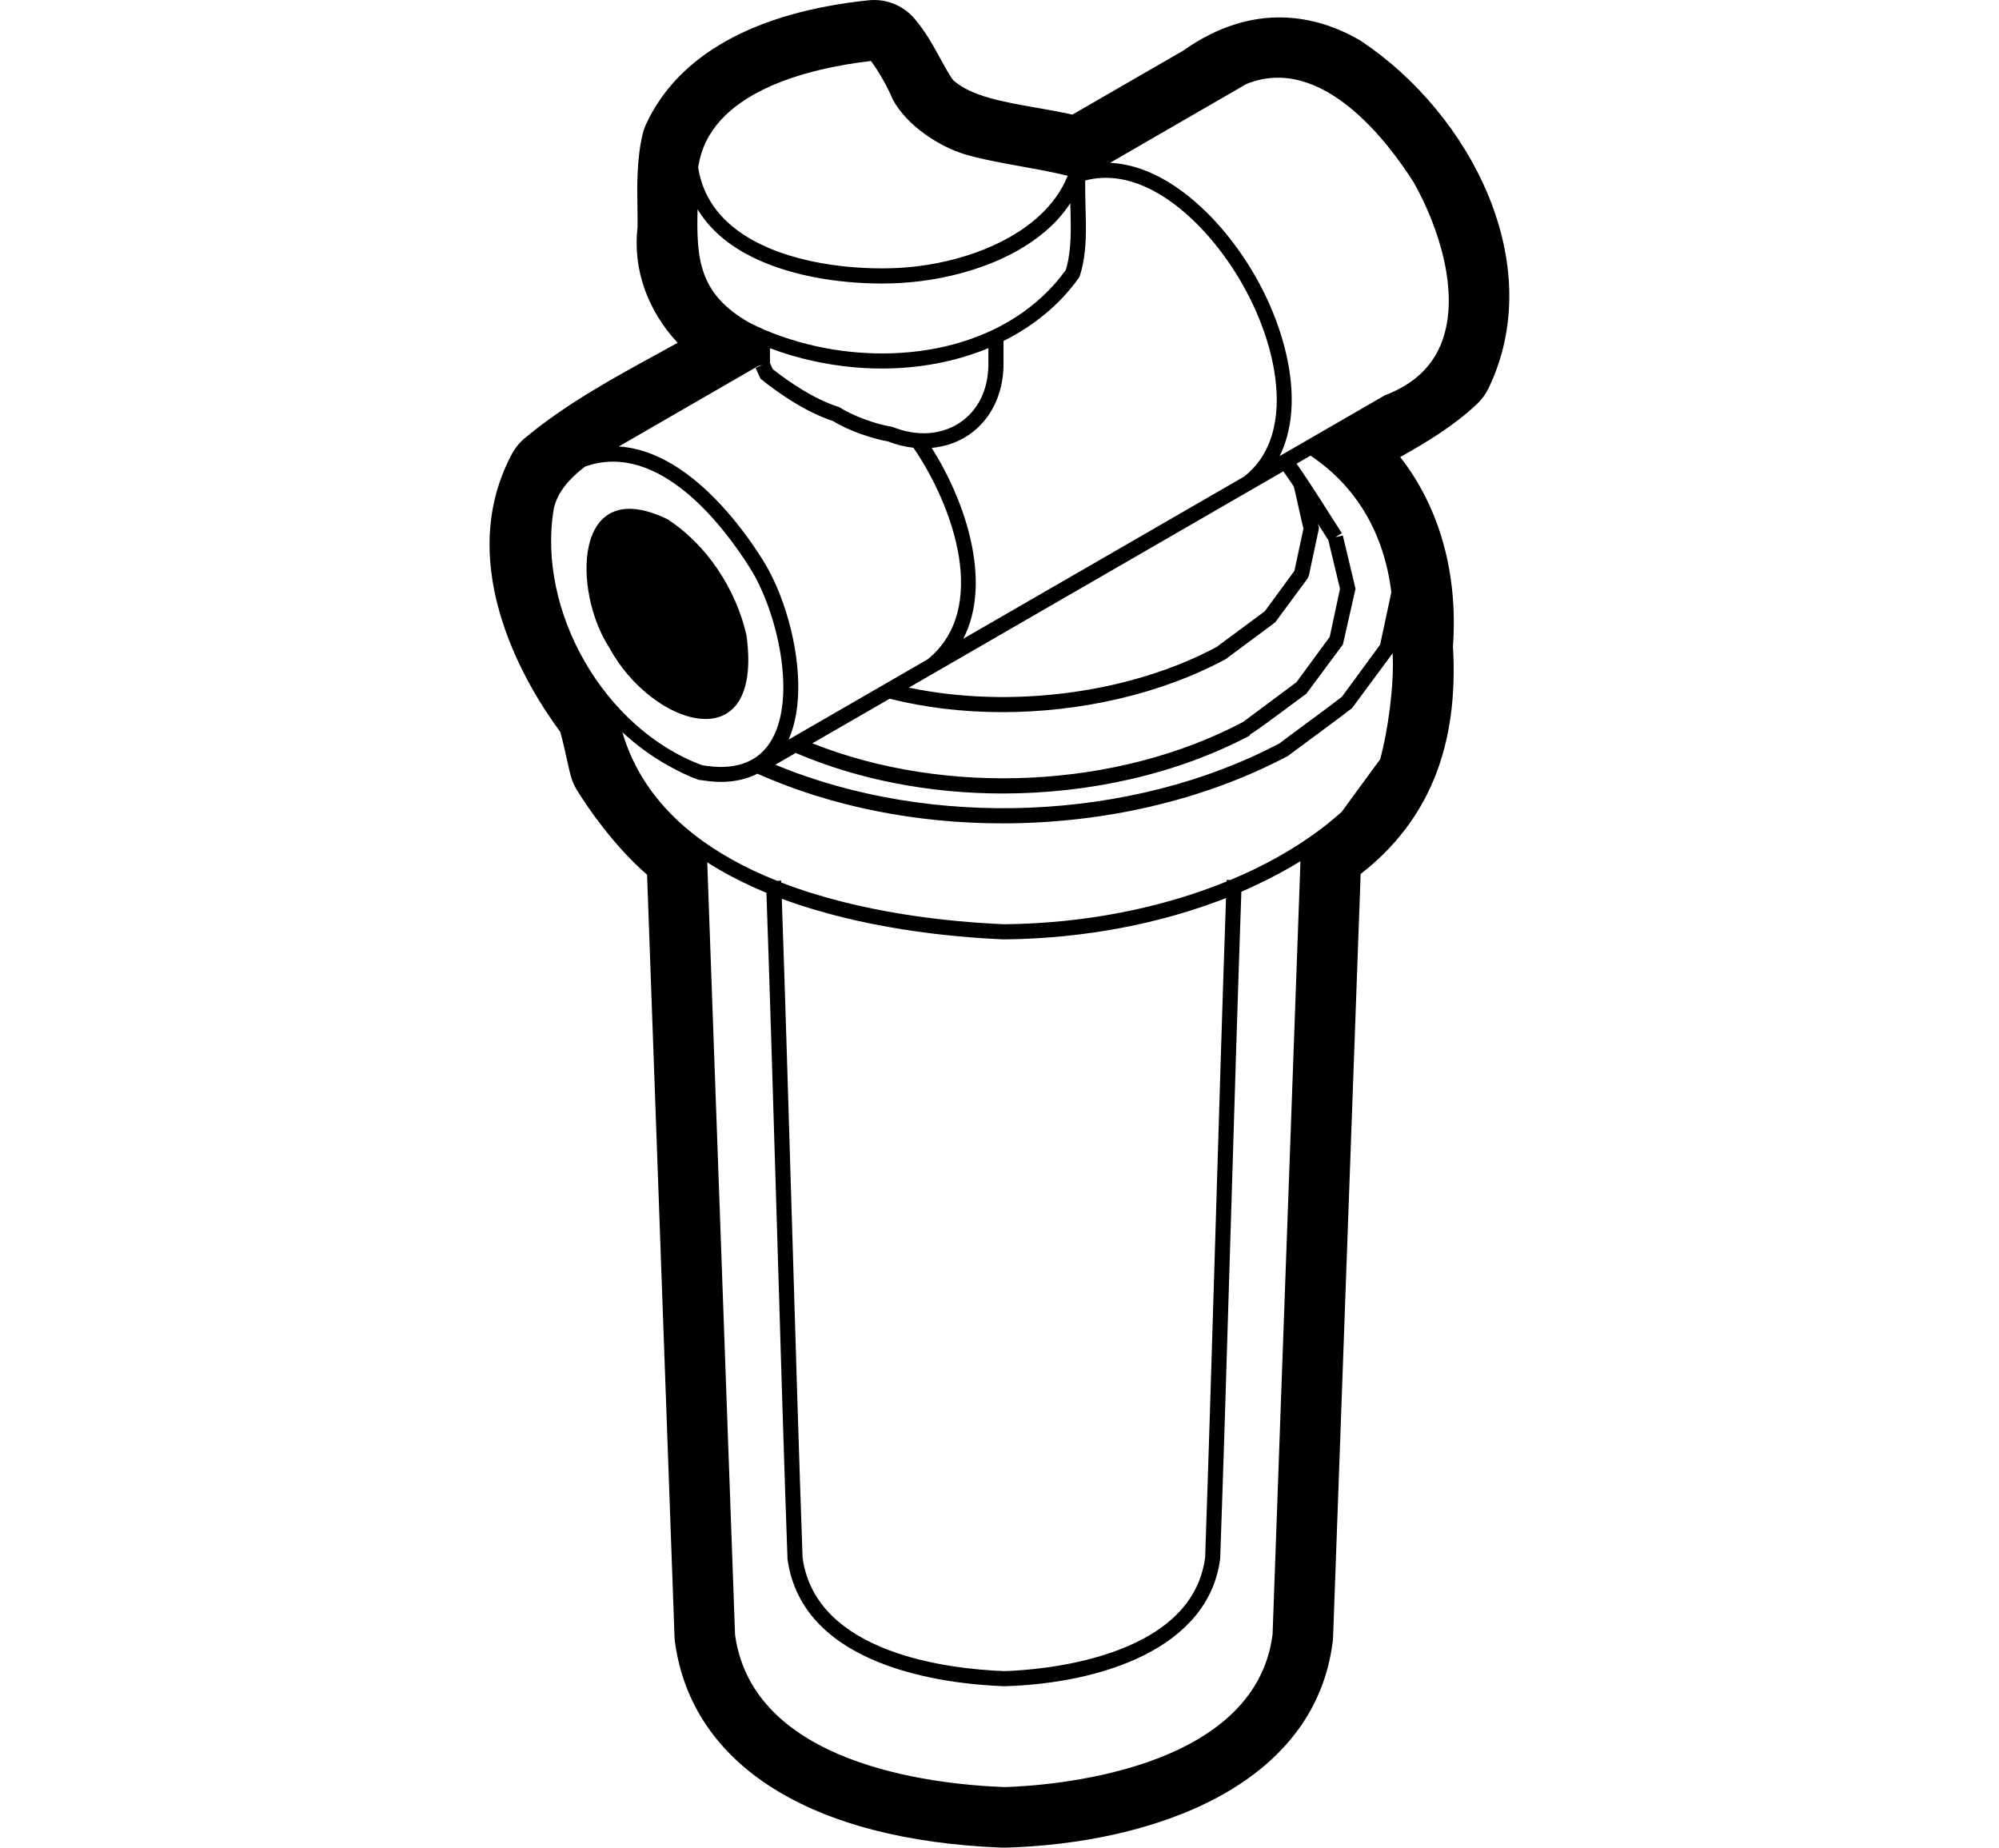
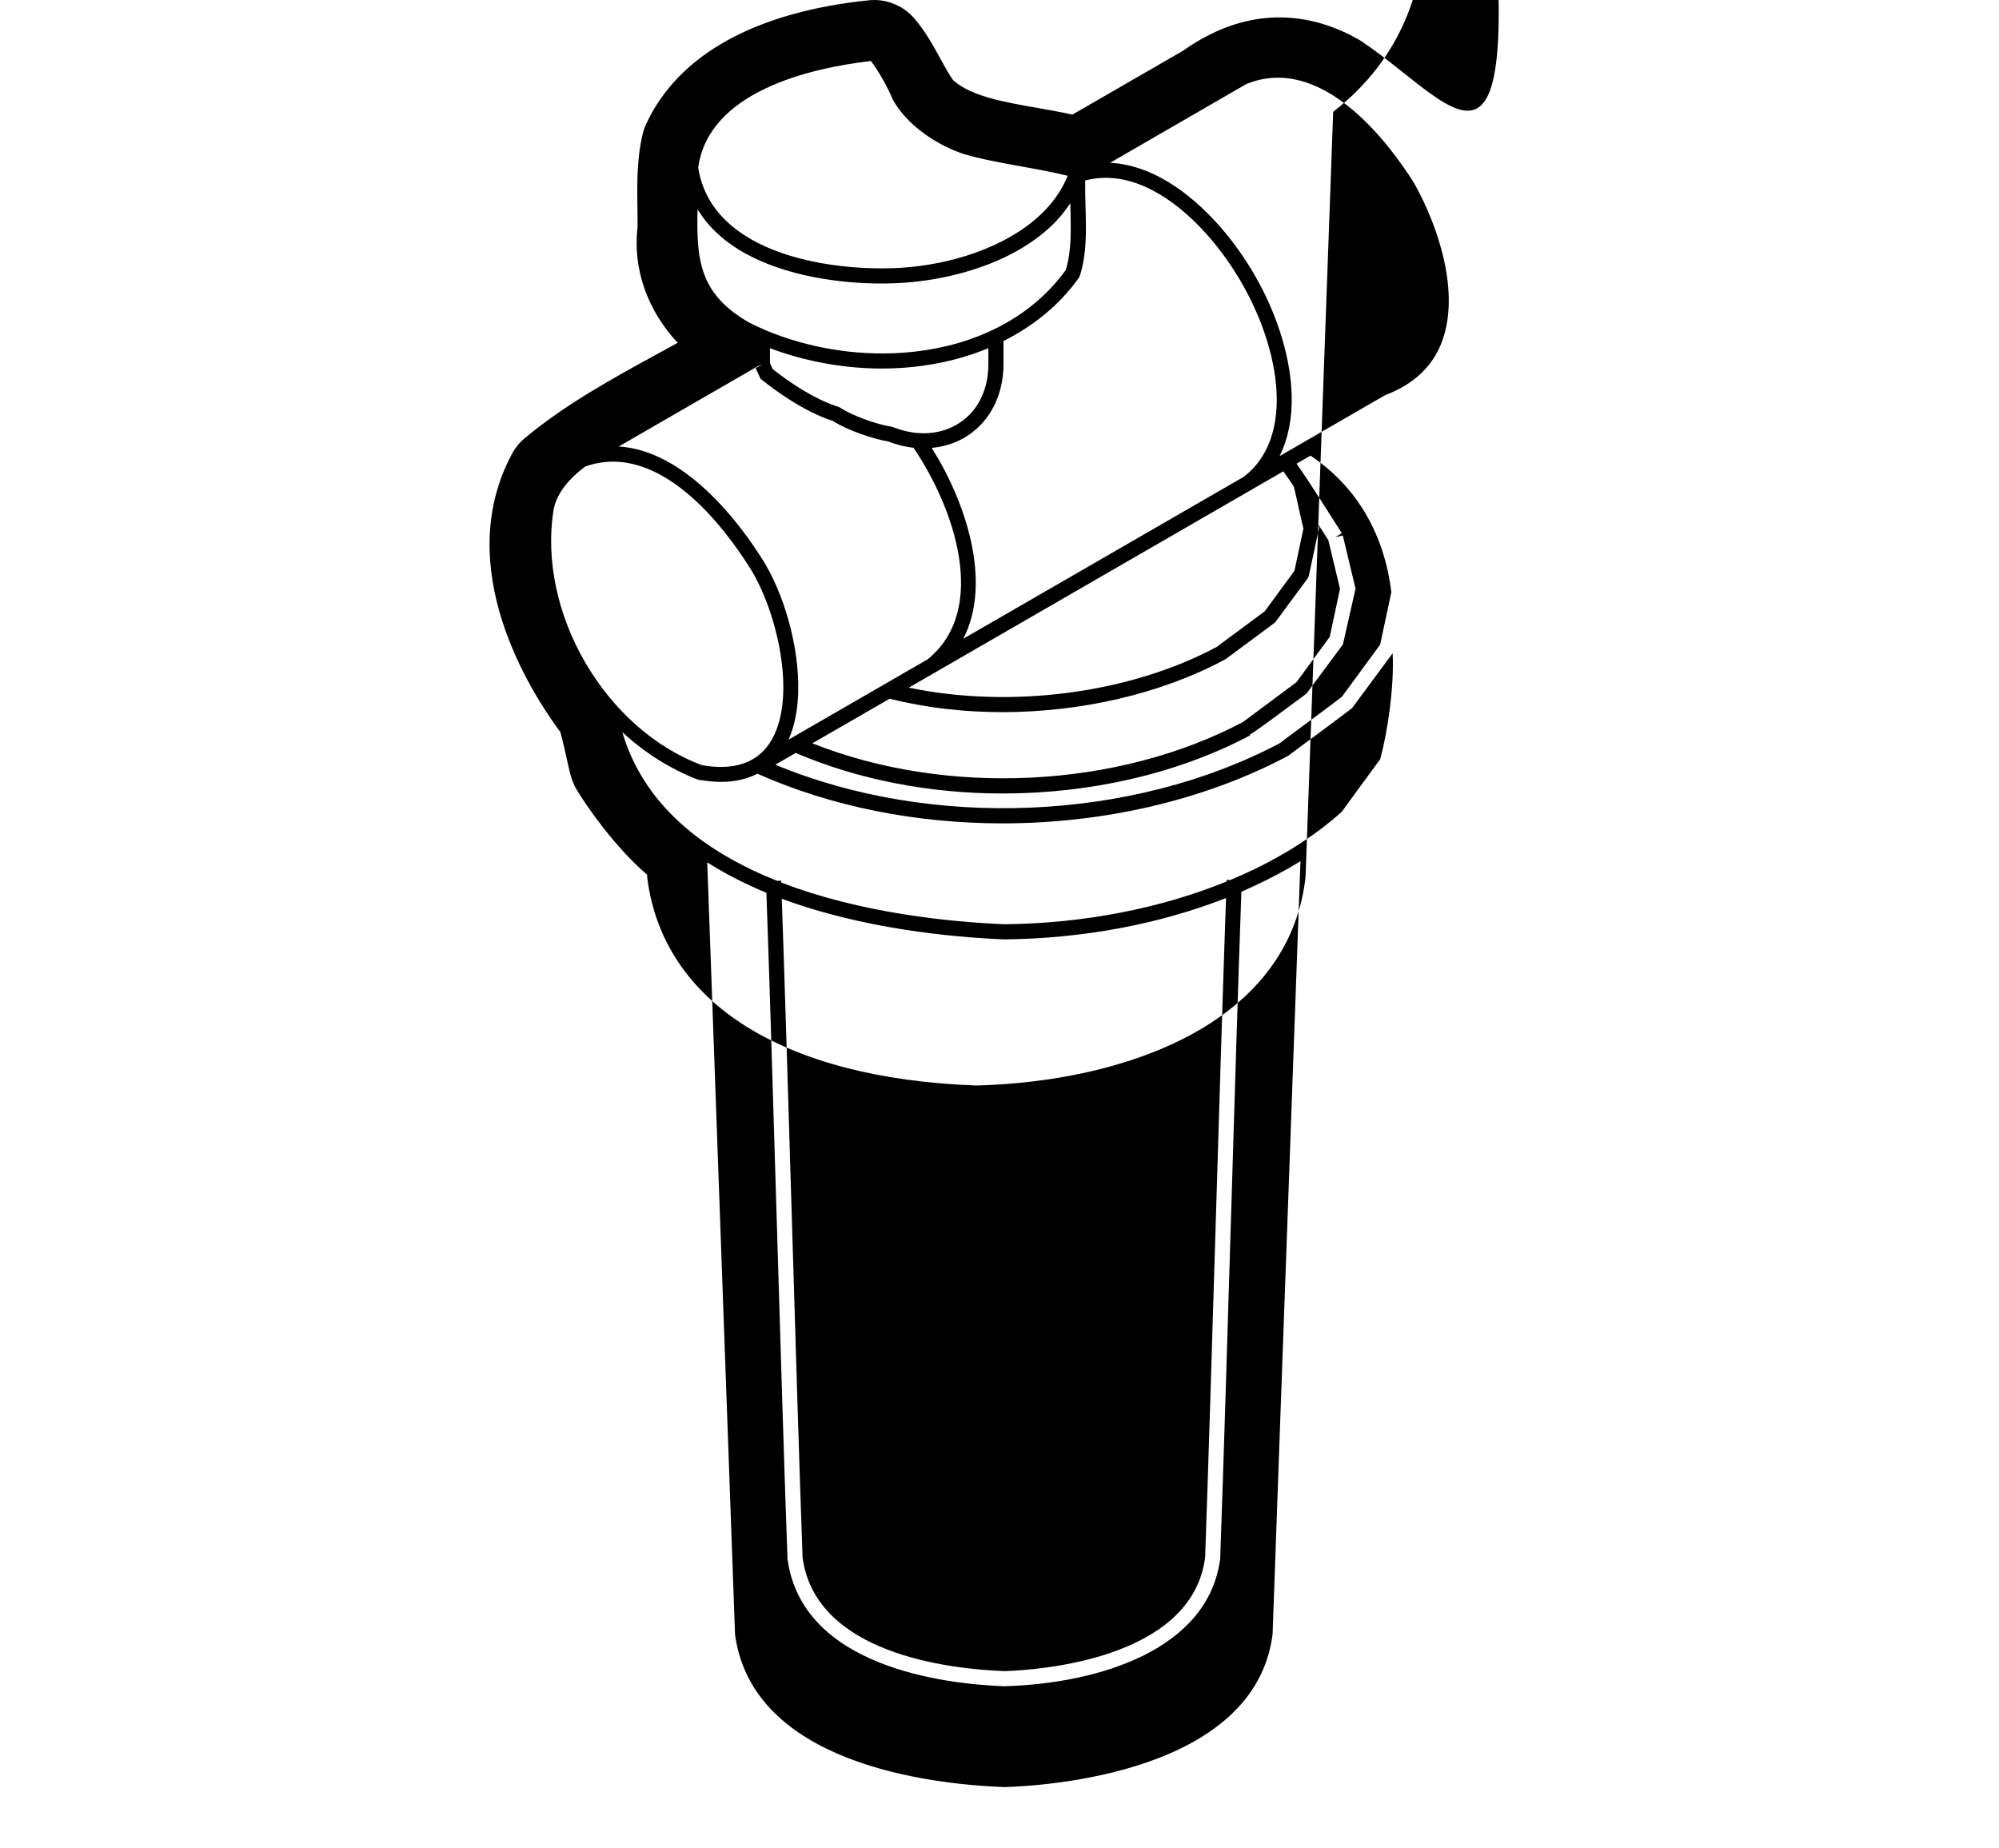
<svg xmlns="http://www.w3.org/2000/svg" viewBox="0 0 132 122">
-   <path class="st0" d="M89.911,2.73c-0.074-0.049-0.15-0.096-0.228-0.14c-2.672-1.508-6.838-2.584-11.574,0.766l-7.294,4.211    c-0.789-0.175-1.579-0.313-2.353-0.449c-2.22-0.39-4.321-0.758-5.513-1.815c-0.242-0.311-0.56-0.893-0.844-1.411    c-0.472-0.861-1.006-1.838-1.735-2.681c-0.748-0.864-1.871-1.308-3.008-1.192c-7.51,0.779-12.594,3.61-14.702,8.188    c-0.098,0.212-0.174,0.433-0.227,0.66c-0.389,1.649-0.364,3.354-0.342,4.857c0.006,0.437,0.013,0.866,0.007,1.275    c-0.327,2.793,0.686,5.539,2.651,7.637c-0.368,0.203-0.741,0.406-1.119,0.613c-3.103,1.695-6.313,3.448-8.99,5.694    c-0.343,0.288-0.627,0.638-0.838,1.032c-4.018,7.518,1.23,15.713,3.198,18.356c0.154,0.549,0.368,1.513,0.459,1.923    c0.189,0.854,0.253,1.141,0.438,1.542c0.052,0.112,0.109,0.222,0.173,0.328c0.665,1.115,2.533,3.811,4.658,5.629l1.813,50.326    c0.004,0.117,0.014,0.234,0.03,0.35c1.117,8.142,8.99,13.086,21.601,13.567c0.044,0.001,0.089,0.002,0.133,0.002    c0.034,0,0.067,0,0.102-0.001c9.637-0.279,20.371-3.992,21.594-13.576c0.014-0.106,0.022-0.212,0.026-0.318    c0.331-9.256,0.713-19.817,1.089-30.174l0.731-20.22c4.489-3.492,6.487-8.428,6.096-15.024c0.344-4.853-0.895-9.192-3.483-12.507    c1.766-0.985,3.61-2.108,5.093-3.524c0.303-0.289,0.551-0.63,0.734-1.008C102.241,17.462,97.133,7.568,89.911,2.73z     M95.235,22.509c-0.605,1.66-1.853,2.856-3.781,3.589l-6.957,4.017c0.577-1.164,0.826-2.509,0.798-3.934    c-0.048-2.442-0.876-5.104-2.121-7.432c-1.437-2.688-3.601-5.265-6.047-6.743c-1.223-0.739-2.517-1.191-3.826-1.256l9-5.202    c5-2.038,9.419,3.907,11.074,6.537C95.034,15.042,96.394,19.334,95.235,22.509z M91.142,50.125    c-0.375,0.512-2.542,3.467-2.531,3.466c-1.615,1.456-3.565,2.728-5.757,3.791c-0.525,0.255-1.068,0.494-1.62,0.725l-0.234-0.009    c-0.001,0.034-0.002,0.072-0.004,0.106c-4.317,1.76-9.39,2.768-14.658,2.823c-3.538-0.146-9.468-0.716-14.751-2.756    c-0.001-0.039-0.003-0.083-0.004-0.123l-0.274,0.01c-0.536-0.213-1.066-0.441-1.584-0.687c-3.74-1.771-6.926-4.409-8.365-8.324    c-0.096-0.262-0.184-0.53-0.264-0.803c0.934,0.866,1.958,1.615,3.056,2.225c0.63,0.35,1.277,0.667,1.951,0.917    c0.088,0.016,0.167,0.021,0.252,0.034c0.443,0.067,0.862,0.107,1.243,0.107c1.001,0,1.787-0.219,2.416-0.541    c4.91,2.19,10.529,3.28,16.177,3.28c6.619,0,13.274-1.493,18.853-4.451c0.375-0.282,0.885-0.659,1.434-1.063    c0.749-0.553,1.569-1.159,2.219-1.651c0.219-0.166,0.418-0.319,0.589-0.452l2.674-3.614C92.07,45.287,91.645,48.247,91.142,50.125    z M50.609,58.947c0.211,5.982,0.447,13.809,0.683,21.653c0.244,8.125,0.488,16.248,0.709,22.339    c0.978,7.129,10.313,8.25,14.314,8.402c6.397-0.186,13.501-2.487,14.258-8.433c0.214-6.003,0.458-14.044,0.702-22.107    c0.24-7.933,0.481-15.866,0.696-21.92c0.285-0.123,0.563-0.252,0.841-0.382c1.075-0.499,2.101-1.042,3.061-1.635l-0.737,20.39    c-0.382,10.527-0.772,21.292-1.104,30.661c-1.167,9.143-14.984,10.004-17.709,10.084c-4.958-0.189-16.615-1.552-17.786-10.064    l-1.836-50.995c0.969,0.618,1.996,1.165,3.062,1.644C50.042,58.71,50.325,58.831,50.609,58.947z M51.624,59.344    c5.322,1.973,11.156,2.537,14.698,2.683c5.237-0.054,10.288-1.025,14.636-2.73c-0.211,5.997-0.445,13.734-0.68,21.474    c-0.244,8.061-0.488,16.101-0.699,22.056c-0.87,6.81-11.225,7.455-13.258,7.515c-3.716-0.142-12.453-1.16-13.324-7.488    c-0.217-6.04-0.461-14.16-0.705-22.283C52.061,72.911,51.831,65.271,51.624,59.344z M36.571,33.569    c0.247-1.097,1.076-2.005,1.995-2.708c0.026-0.02,0.051-0.041,0.077-0.061c0.023-0.008,0.045-0.01,0.067-0.018    c4.871-1.669,9.144,4.075,10.781,6.673c1.817,2.825,3.236,8.756,1.325,11.623c-0.884,1.326-2.411,1.805-4.452,1.448    C39.91,48.137,35.428,40.359,36.571,33.569z M86.537,30.085c3.038,2.032,4.869,5.147,5.337,9.023l-0.74,3.459l-2.207,3.008    l-0.314,0.428c-0.677,0.527-1.764,1.33-2.731,2.043c-0.551,0.407-1.064,0.786-1.374,1.026c-9.768,5.173-23.014,5.702-33.31,1.421    l1.347-0.778c4.166,1.788,8.907,2.678,13.668,2.678c5.753,0,11.53-1.291,16.337-3.838l-0.026-0.049    c0.406-0.226,1.315-0.902,3.741-2.704l2.41-3.245L89,41.126l0.51-2.256l-0.84-3.513l-0.486,0.116l0.42-0.271    c-0.281-0.435-0.568-0.887-0.86-1.348c-0.463-0.73-0.936-1.471-1.414-2.191c-0.005-0.013-0.011-0.028-0.016-0.039l-0.008,0.003    c-0.229-0.344-0.459-0.681-0.691-1.01L86.537,30.085z M82.736,32.28L82.736,32.28c0.001,0,0.002-0.001,0.002-0.002l1.078-0.622    l0.928-0.536c0.228,0.322,0.456,0.652,0.682,0.992c0.056,0.193,0.159,0.649,0.254,1.076c0.03,0.136,0.06,0.27,0.086,0.39    c0.139,0.632,0.237,1.077,0.305,1.321l-0.598,2.796l-1.957,2.667c-0.21,0.161-1.045,0.778-1.808,1.341    c-0.711,0.526-1.353,0.994-1.329,0.993c-5.758,3.095-13.617,4.115-20.368,2.708L82.736,32.28z M58.745,46.136    c2.366,0.592,4.885,0.886,7.432,0.886c5.201,0,10.5-1.205,14.754-3.498c0.075-0.059,0.694-0.517,1.371-1.017    c1.488-1.1,1.845-1.365,1.907-1.42l2.134-2.889l0.085-0.19c0.652-3.047,0.652-3.047,0.655-3.069l0.014-0.122l-0.041-0.113    c-0.007-0.02-0.021-0.075-0.033-0.12c0.234,0.369,0.466,0.735,0.693,1.086l0.768,3.212l-0.678,3.17l-2.198,2.994    c-0.469,0.349-3.52,2.615-3.527,2.626c-8.311,4.403-19.598,4.927-28.437,1.408L58.745,46.136z M83.182,30.393    c-0.286,0.401-0.631,0.764-1.04,1.082l-18.532,10.7c1.93-3.759,0.145-9.071-2.086-12.602c0.871-0.081,1.697-0.353,2.417-0.836    c1.457-0.976,2.304-2.666,2.324-4.635l-0.5-0.005h0.5v-1.582c1.931-0.969,3.655-2.324,4.97-4.163l0.069-0.137    c0.344-1.065,0.409-2.211,0.401-3.357c-0.003-0.435-0.014-0.87-0.027-1.301c-0.018-0.57-0.026-1.111-0.019-1.64    c1.497-0.398,3.025-0.101,4.475,0.664c2.463,1.298,4.699,3.911,6.158,6.641c1.288,2.41,2.115,5.191,2.006,7.614    C84.238,28.17,83.892,29.396,83.182,30.393z M51.025,24.371l-0.181-0.394v-0.985c0.951,0.361,1.948,0.652,2.972,0.87    c1.435,0.305,2.92,0.472,4.408,0.472c2.425,0,4.846-0.435,7.042-1.345v1.103c-0.017,1.658-0.685,3.013-1.881,3.814    c-1.224,0.82-2.835,0.927-4.422,0.293l-0.112-0.03c-1-0.149-2.599-0.741-3.354-1.242l-0.125-0.06    c-0.836-0.265-1.664-0.688-2.4-1.135C52.183,25.253,51.498,24.747,51.025,24.371z M70.678,13.587    c0.014,0.426,0.023,0.855,0.026,1.282c0.006,1.033-0.048,2.052-0.328,2.963c-3.672,5.064-10.603,6.346-16.531,5.017    c-1.544-0.346-3.023-0.86-4.355-1.541c-3.379-1.907-3.498-4.274-3.429-7.489c0.743,1.223,1.826,2.173,3.105,2.888    c2.708,1.513,6.246,2.013,9.046,2.013c0.431,0,0.844-0.012,1.234-0.034c3.496-0.198,7.742-1.41,10.3-4.093    c0.345-0.362,0.649-0.757,0.927-1.173C70.676,13.476,70.677,13.532,70.678,13.587z M68.615,14.263    c-2.304,2.112-5.918,3.237-9.224,3.425c-2.972,0.165-7.375-0.269-10.309-2.207c-1.536-1.014-2.671-2.437-2.978-4.415    c0.695-5.007,7.313-6.56,11.405-7.039c0.502,0.651,1.161,1.833,1.436,2.531c0.976,1.792,3.098,3.116,4.768,3.633l0.008,0.002    c1.109,0.324,2.462,0.568,3.771,0.805c1.035,0.187,2.094,0.38,3.013,0.609C70.093,12.622,69.44,13.507,68.615,14.263z     M50.054,24.172l0.29-0.085h0.001l-0.454,0.209l0.326,0.708l0.091,0.074c0.444,0.357,1.098,0.849,1.865,1.334    c0.844,0.534,1.826,1.059,2.832,1.387c0.954,0.61,2.646,1.189,3.642,1.35c0.558,0.218,1.12,0.354,1.673,0.417    c2.661,3.892,5.025,10.654,0.935,13.969l-9.182,5.301c0.403-0.911,0.601-1.979,0.634-3.115c0.093-3.106-1.016-6.693-2.373-8.802    c-1.08-1.714-3.242-4.694-6.025-6.315c-1.069-0.623-2.226-1.051-3.454-1.121L50.054,24.172z" />
-   <path class="st0" d="M49.291,41.94c-0.688-3.025-2.606-5.973-5.23-7.663c-6.27-3.027-6.238,4.807-3.834,8.473    C43.044,47.984,50.442,50.341,49.291,41.94z" />
+   <path class="st0" d="M89.911,2.73c-0.074-0.049-0.15-0.096-0.228-0.14c-2.672-1.508-6.838-2.584-11.574,0.766l-7.294,4.211    c-0.789-0.175-1.579-0.313-2.353-0.449c-2.22-0.39-4.321-0.758-5.513-1.815c-0.242-0.311-0.56-0.893-0.844-1.411    c-0.472-0.861-1.006-1.838-1.735-2.681c-0.748-0.864-1.871-1.308-3.008-1.192c-7.51,0.779-12.594,3.61-14.702,8.188    c-0.098,0.212-0.174,0.433-0.227,0.66c-0.389,1.649-0.364,3.354-0.342,4.857c0.006,0.437,0.013,0.866,0.007,1.275    c-0.327,2.793,0.686,5.539,2.651,7.637c-0.368,0.203-0.741,0.406-1.119,0.613c-3.103,1.695-6.313,3.448-8.99,5.694    c-0.343,0.288-0.627,0.638-0.838,1.032c-4.018,7.518,1.23,15.713,3.198,18.356c0.154,0.549,0.368,1.513,0.459,1.923    c0.189,0.854,0.253,1.141,0.438,1.542c0.052,0.112,0.109,0.222,0.173,0.328c0.665,1.115,2.533,3.811,4.658,5.629c0.004,0.117,0.014,0.234,0.03,0.35c1.117,8.142,8.99,13.086,21.601,13.567c0.044,0.001,0.089,0.002,0.133,0.002    c0.034,0,0.067,0,0.102-0.001c9.637-0.279,20.371-3.992,21.594-13.576c0.014-0.106,0.022-0.212,0.026-0.318    c0.331-9.256,0.713-19.817,1.089-30.174l0.731-20.22c4.489-3.492,6.487-8.428,6.096-15.024c0.344-4.853-0.895-9.192-3.483-12.507    c1.766-0.985,3.61-2.108,5.093-3.524c0.303-0.289,0.551-0.63,0.734-1.008C102.241,17.462,97.133,7.568,89.911,2.73z     M95.235,22.509c-0.605,1.66-1.853,2.856-3.781,3.589l-6.957,4.017c0.577-1.164,0.826-2.509,0.798-3.934    c-0.048-2.442-0.876-5.104-2.121-7.432c-1.437-2.688-3.601-5.265-6.047-6.743c-1.223-0.739-2.517-1.191-3.826-1.256l9-5.202    c5-2.038,9.419,3.907,11.074,6.537C95.034,15.042,96.394,19.334,95.235,22.509z M91.142,50.125    c-0.375,0.512-2.542,3.467-2.531,3.466c-1.615,1.456-3.565,2.728-5.757,3.791c-0.525,0.255-1.068,0.494-1.62,0.725l-0.234-0.009    c-0.001,0.034-0.002,0.072-0.004,0.106c-4.317,1.76-9.39,2.768-14.658,2.823c-3.538-0.146-9.468-0.716-14.751-2.756    c-0.001-0.039-0.003-0.083-0.004-0.123l-0.274,0.01c-0.536-0.213-1.066-0.441-1.584-0.687c-3.74-1.771-6.926-4.409-8.365-8.324    c-0.096-0.262-0.184-0.53-0.264-0.803c0.934,0.866,1.958,1.615,3.056,2.225c0.63,0.35,1.277,0.667,1.951,0.917    c0.088,0.016,0.167,0.021,0.252,0.034c0.443,0.067,0.862,0.107,1.243,0.107c1.001,0,1.787-0.219,2.416-0.541    c4.91,2.19,10.529,3.28,16.177,3.28c6.619,0,13.274-1.493,18.853-4.451c0.375-0.282,0.885-0.659,1.434-1.063    c0.749-0.553,1.569-1.159,2.219-1.651c0.219-0.166,0.418-0.319,0.589-0.452l2.674-3.614C92.07,45.287,91.645,48.247,91.142,50.125    z M50.609,58.947c0.211,5.982,0.447,13.809,0.683,21.653c0.244,8.125,0.488,16.248,0.709,22.339    c0.978,7.129,10.313,8.25,14.314,8.402c6.397-0.186,13.501-2.487,14.258-8.433c0.214-6.003,0.458-14.044,0.702-22.107    c0.24-7.933,0.481-15.866,0.696-21.92c0.285-0.123,0.563-0.252,0.841-0.382c1.075-0.499,2.101-1.042,3.061-1.635l-0.737,20.39    c-0.382,10.527-0.772,21.292-1.104,30.661c-1.167,9.143-14.984,10.004-17.709,10.084c-4.958-0.189-16.615-1.552-17.786-10.064    l-1.836-50.995c0.969,0.618,1.996,1.165,3.062,1.644C50.042,58.71,50.325,58.831,50.609,58.947z M51.624,59.344    c5.322,1.973,11.156,2.537,14.698,2.683c5.237-0.054,10.288-1.025,14.636-2.73c-0.211,5.997-0.445,13.734-0.68,21.474    c-0.244,8.061-0.488,16.101-0.699,22.056c-0.87,6.81-11.225,7.455-13.258,7.515c-3.716-0.142-12.453-1.16-13.324-7.488    c-0.217-6.04-0.461-14.16-0.705-22.283C52.061,72.911,51.831,65.271,51.624,59.344z M36.571,33.569    c0.247-1.097,1.076-2.005,1.995-2.708c0.026-0.02,0.051-0.041,0.077-0.061c0.023-0.008,0.045-0.01,0.067-0.018    c4.871-1.669,9.144,4.075,10.781,6.673c1.817,2.825,3.236,8.756,1.325,11.623c-0.884,1.326-2.411,1.805-4.452,1.448    C39.91,48.137,35.428,40.359,36.571,33.569z M86.537,30.085c3.038,2.032,4.869,5.147,5.337,9.023l-0.74,3.459l-2.207,3.008    l-0.314,0.428c-0.677,0.527-1.764,1.33-2.731,2.043c-0.551,0.407-1.064,0.786-1.374,1.026c-9.768,5.173-23.014,5.702-33.31,1.421    l1.347-0.778c4.166,1.788,8.907,2.678,13.668,2.678c5.753,0,11.53-1.291,16.337-3.838l-0.026-0.049    c0.406-0.226,1.315-0.902,3.741-2.704l2.41-3.245L89,41.126l0.51-2.256l-0.84-3.513l-0.486,0.116l0.42-0.271    c-0.281-0.435-0.568-0.887-0.86-1.348c-0.463-0.73-0.936-1.471-1.414-2.191c-0.005-0.013-0.011-0.028-0.016-0.039l-0.008,0.003    c-0.229-0.344-0.459-0.681-0.691-1.01L86.537,30.085z M82.736,32.28L82.736,32.28c0.001,0,0.002-0.001,0.002-0.002l1.078-0.622    l0.928-0.536c0.228,0.322,0.456,0.652,0.682,0.992c0.056,0.193,0.159,0.649,0.254,1.076c0.03,0.136,0.06,0.27,0.086,0.39    c0.139,0.632,0.237,1.077,0.305,1.321l-0.598,2.796l-1.957,2.667c-0.21,0.161-1.045,0.778-1.808,1.341    c-0.711,0.526-1.353,0.994-1.329,0.993c-5.758,3.095-13.617,4.115-20.368,2.708L82.736,32.28z M58.745,46.136    c2.366,0.592,4.885,0.886,7.432,0.886c5.201,0,10.5-1.205,14.754-3.498c0.075-0.059,0.694-0.517,1.371-1.017    c1.488-1.1,1.845-1.365,1.907-1.42l2.134-2.889l0.085-0.19c0.652-3.047,0.652-3.047,0.655-3.069l0.014-0.122l-0.041-0.113    c-0.007-0.02-0.021-0.075-0.033-0.12c0.234,0.369,0.466,0.735,0.693,1.086l0.768,3.212l-0.678,3.17l-2.198,2.994    c-0.469,0.349-3.52,2.615-3.527,2.626c-8.311,4.403-19.598,4.927-28.437,1.408L58.745,46.136z M83.182,30.393    c-0.286,0.401-0.631,0.764-1.04,1.082l-18.532,10.7c1.93-3.759,0.145-9.071-2.086-12.602c0.871-0.081,1.697-0.353,2.417-0.836    c1.457-0.976,2.304-2.666,2.324-4.635l-0.5-0.005h0.5v-1.582c1.931-0.969,3.655-2.324,4.97-4.163l0.069-0.137    c0.344-1.065,0.409-2.211,0.401-3.357c-0.003-0.435-0.014-0.87-0.027-1.301c-0.018-0.57-0.026-1.111-0.019-1.64    c1.497-0.398,3.025-0.101,4.475,0.664c2.463,1.298,4.699,3.911,6.158,6.641c1.288,2.41,2.115,5.191,2.006,7.614    C84.238,28.17,83.892,29.396,83.182,30.393z M51.025,24.371l-0.181-0.394v-0.985c0.951,0.361,1.948,0.652,2.972,0.87    c1.435,0.305,2.92,0.472,4.408,0.472c2.425,0,4.846-0.435,7.042-1.345v1.103c-0.017,1.658-0.685,3.013-1.881,3.814    c-1.224,0.82-2.835,0.927-4.422,0.293l-0.112-0.03c-1-0.149-2.599-0.741-3.354-1.242l-0.125-0.06    c-0.836-0.265-1.664-0.688-2.4-1.135C52.183,25.253,51.498,24.747,51.025,24.371z M70.678,13.587    c0.014,0.426,0.023,0.855,0.026,1.282c0.006,1.033-0.048,2.052-0.328,2.963c-3.672,5.064-10.603,6.346-16.531,5.017    c-1.544-0.346-3.023-0.86-4.355-1.541c-3.379-1.907-3.498-4.274-3.429-7.489c0.743,1.223,1.826,2.173,3.105,2.888    c2.708,1.513,6.246,2.013,9.046,2.013c0.431,0,0.844-0.012,1.234-0.034c3.496-0.198,7.742-1.41,10.3-4.093    c0.345-0.362,0.649-0.757,0.927-1.173C70.676,13.476,70.677,13.532,70.678,13.587z M68.615,14.263    c-2.304,2.112-5.918,3.237-9.224,3.425c-2.972,0.165-7.375-0.269-10.309-2.207c-1.536-1.014-2.671-2.437-2.978-4.415    c0.695-5.007,7.313-6.56,11.405-7.039c0.502,0.651,1.161,1.833,1.436,2.531c0.976,1.792,3.098,3.116,4.768,3.633l0.008,0.002    c1.109,0.324,2.462,0.568,3.771,0.805c1.035,0.187,2.094,0.38,3.013,0.609C70.093,12.622,69.44,13.507,68.615,14.263z     M50.054,24.172l0.29-0.085h0.001l-0.454,0.209l0.326,0.708l0.091,0.074c0.444,0.357,1.098,0.849,1.865,1.334    c0.844,0.534,1.826,1.059,2.832,1.387c0.954,0.61,2.646,1.189,3.642,1.35c0.558,0.218,1.12,0.354,1.673,0.417    c2.661,3.892,5.025,10.654,0.935,13.969l-9.182,5.301c0.403-0.911,0.601-1.979,0.634-3.115c0.093-3.106-1.016-6.693-2.373-8.802    c-1.08-1.714-3.242-4.694-6.025-6.315c-1.069-0.623-2.226-1.051-3.454-1.121L50.054,24.172z" />
</svg>